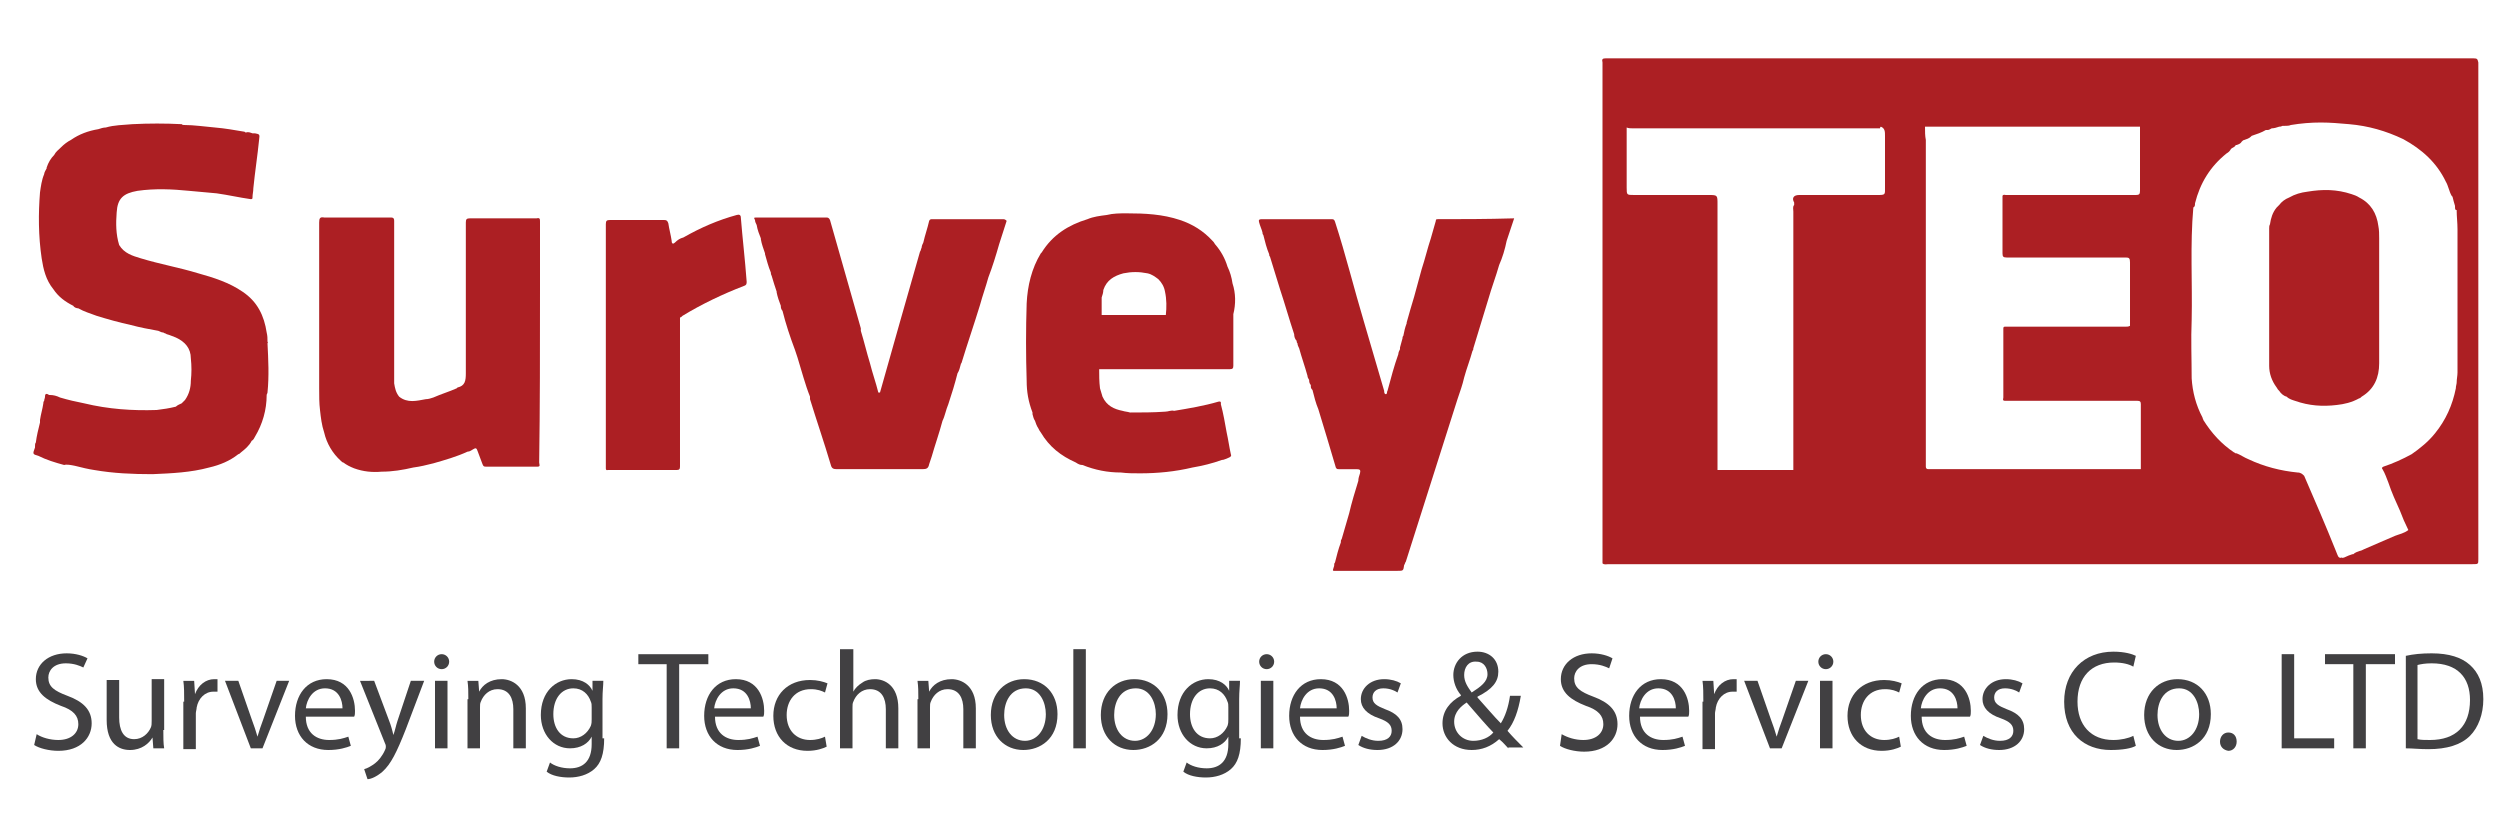
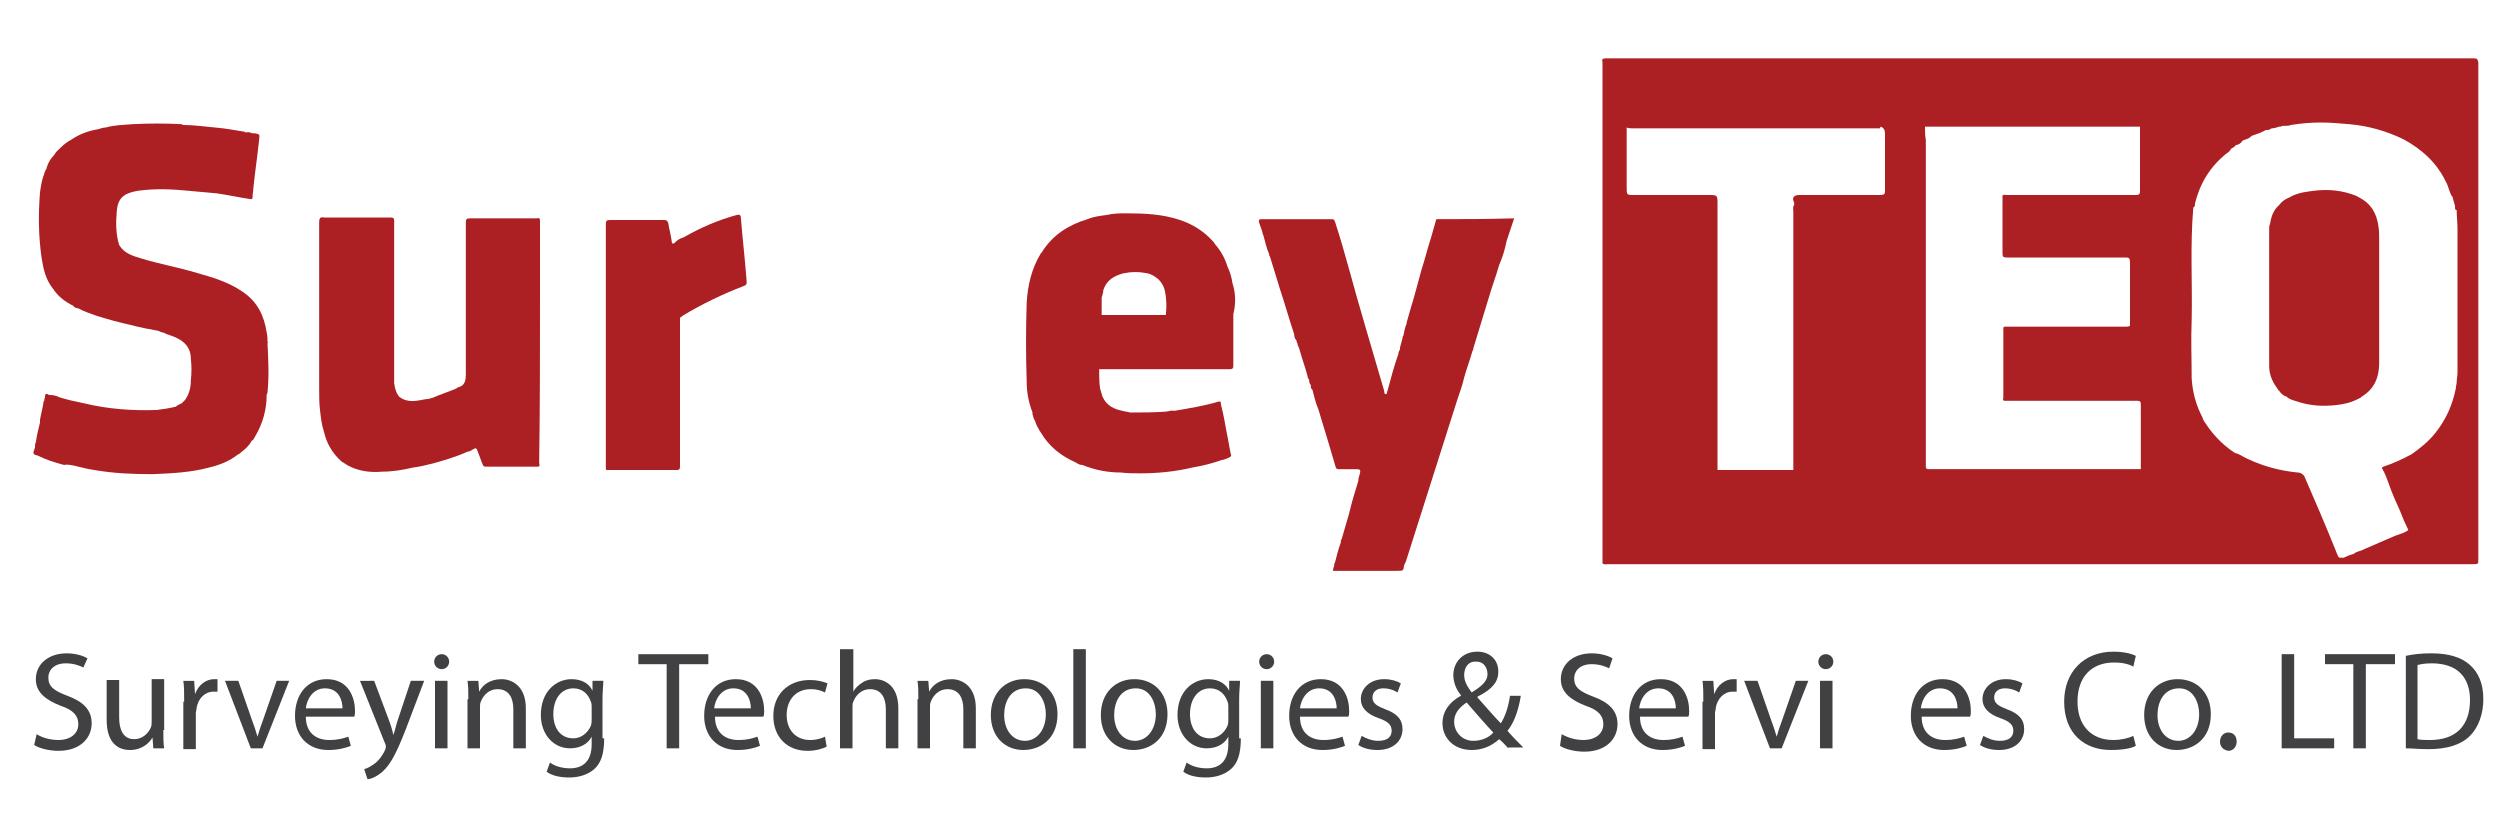
<svg xmlns="http://www.w3.org/2000/svg" version="1.1" id="Layer_1" x="0px" y="0px" viewBox="0 0 300 100" style="enable-background:new 0 0 300 100;" xml:space="preserve">
  <style type="text/css">
	.st0{fill:#AC1F23;}
	.st1{fill:#414042;}
</style>
  <g id="XMLID_1804_">
    <g id="XMLID_1806_">
      <path id="XMLID_1820_" class="st0" d="M88.9,26.1c0-0.3-0.2-0.4-0.5-0.3c-2.2,0.6-4.3,1.5-6.4,2.7l0,0c-0.4,0.1-0.7,0.3-1,0.6    c-0.2,0.2-0.4,0.2-0.4-0.2c-0.1-0.7-0.3-1.4-0.4-2.1c-0.1-0.3-0.2-0.4-0.5-0.4c-2.2,0-4.3,0-6.5,0c-0.4,0-0.5,0.1-0.5,0.5    c0,9.6,0,19.2,0,28.8c0,0.2,0,0.4,0,0.5c0,0.3,0.2,0.2,0.3,0.2c2.7,0,5.5,0,8.2,0c0.3,0,0.4-0.1,0.4-0.4c0-2.3,0-4.7,0-7    c0-3.6,0-7.3,0-10.9c0.1,0,0.2-0.1,0.3-0.2h0h0c2.3-1.4,4.8-2.6,7.4-3.6c0.3-0.1,0.3-0.3,0.3-0.5C89.4,31.1,89.1,28.6,88.9,26.1z" />
      <path id="XMLID_1815_" class="st0" d="M296.8,7c-30.9,0-61.8,0-92.7,0c-3.8,0-7.6,0-11.4,0c-0.4,0-0.5,0.1-0.4,0.5    c0,0.2,0,0.4,0,0.5c0,19.4,0,38.8,0,58.2c0,0.5,0,1,0,1.4c0.2,0.2,0.5,0.1,0.7,0.1c18.6,0,37.3,0,55.9,0c15.9,0,31.8,0,47.8,0    c0.7,0,0.7,0,0.7-0.6c0-19.9,0-39.7,0-59.6C297.3,7.1,297.3,7,296.8,7z M231,15.2c0.2,0,0.3,0,0.5,0c7.8,0,15.6,0,23.4,0    c0.6,0,1.3,0,1.9,0c0,0.1,0,0.3,0,0.4c0,2.4,0,4.9,0,7.3c0,0.4-0.1,0.5-0.5,0.5c-5.2,0-10.4,0-15.6,0c-0.1,0-0.3-0.1-0.4,0.1    c0,2.3,0,4.6,0,6.9c0,0.4,0.1,0.5,0.5,0.5c4.8,0,9.5,0,14.3,0c0.4,0,0.5,0.1,0.5,0.6c0,2.5,0,5.1,0,7.6c-0.2,0.1-0.3,0.1-0.5,0.1    c-4.7,0-9.5,0-14.2,0c-0.1,0-0.2,0-0.3,0c-0.2,0-0.2,0.1-0.2,0.3c0,2.7,0,5.4,0,8.2c-0.1,0.4,0,0.4,0.4,0.4c5.2,0,10.5,0,15.7,0    c0.3,0,0.4,0.1,0.4,0.4c0,2.2,0,4.4,0,6.6c0,0.4,0,0.8,0,1.2c-8.3,0-16.7,0-25,0c-0.2,0-0.4,0-0.5,0c-0.2,0-0.3-0.1-0.3-0.3    c0-0.2,0-0.3,0-0.5c0-12.9,0-25.8,0-38.7C231,16.3,231,15.8,231,15.2C231,15.3,231,15.3,231,15.2z M225.7,15.2    c0.5,0.2,0.5,0.6,0.5,1.1c0,2,0,4.1,0,6.1c0,1,0.1,1-1,1c-3.1,0-6.2,0-9.3,0c-0.7,0-0.9,0.4-0.6,0.9c0,0,0,0,0,0    c0,0.1,0,0.1,0,0.2c0,0,0,0,0,0.1c-0.2,0.2-0.1,0.5-0.1,0.8c0,4.2,0,8.5,0,12.7c0,6.1,0,12.1,0,18.2c0,0,0,0.1,0,0.1    c0,0-0.1,0-0.1,0c-0.1,0-0.3,0-0.4,0c-2.7,0-5.4,0-8.1,0c-0.1,0-0.2,0-0.4,0c0,0-0.1,0-0.1,0c0-0.1,0-0.1,0-0.2c0-0.4,0-0.8,0-1.2    c0-10.2,0-20.3,0-30.5c0-1.1,0-1.1-1.1-1.1c-3,0-6,0-8.9,0c-0.9,0-0.9,0-0.9-0.9c0-2.1,0-4.2,0-6.4c0-0.2,0-0.5,0-0.7    c0,0,0,0,0-0.1c0.2,0.1,0.5,0.1,0.7,0.1c9.7,0,19.4,0,29,0c0.2,0,0.5,0,0.7,0C225.6,15.3,225.6,15.3,225.7,15.2    C225.7,15.2,225.7,15.2,225.7,15.2C225.6,15.2,225.7,15.2,225.7,15.2z M275.7,56.7c-2-0.2-4-0.7-5.9-1.6c-0.5-0.2-0.9-0.5-1.4-0.7    c0,0-0.1,0-0.1,0c-0.1,0-0.1-0.1-0.2-0.1v0v0c-1.5-1-2.7-2.3-3.7-3.9c0-0.1-0.1-0.2-0.1-0.3c-0.8-1.5-1.2-3.1-1.3-4.7    c0-2.3-0.1-4.7,0-7c0.1-4.5-0.2-9,0.2-13.5c0,0,0,0,0,0c0.2-0.1,0.2-0.3,0.2-0.5c0.6-2.4,1.8-4.4,3.8-6c0.2-0.1,0.4-0.3,0.5-0.5    c0,0,0.1-0.1,0.1-0.1c0.2-0.1,0.4-0.2,0.5-0.4c0,0,0.1,0,0.1,0c0.3-0.1,0.5-0.2,0.6-0.4c0.1-0.1,0.2-0.2,0.3-0.2    c0.3-0.1,0.6-0.2,0.8-0.4c0,0,0.1-0.1,0.1-0.1c0.6-0.2,1.2-0.4,1.7-0.7c0.1,0,0.1,0,0.2,0c0.2,0,0.3-0.1,0.5-0.2    c0.3,0,0.6-0.1,0.9-0.2c0.1,0,0.2,0,0.4-0.1c0.1,0,0.2,0,0.3,0c0.2,0,0.5,0,0.7-0.1c1.2-0.2,2.4-0.3,3.6-0.3    c1.1,0,2.3,0.1,3.4,0.2c2.3,0.2,4.4,0.8,6.5,1.8c2.2,1.2,4,2.8,5.1,5.1c0.3,0.5,0.4,1.2,0.7,1.7c0,0,0.1,0.1,0.1,0.1    c0.1,0.4,0.2,0.8,0.3,1.1c0,0,0,0,0,0.1c0,0.2,0,0.3,0.1,0.4c0,0,0,0,0.1,0c0,0.8,0.1,1.5,0.1,2.3c0,0.2,0,0.4,0,0.5    c0,5.4,0,10.7,0,16.1c0,0.2,0,0.4,0,0.6c0,0.4-0.1,0.8-0.1,1.2l0,0c0,0.2-0.1,0.4-0.1,0.7c-0.4,2-1.2,3.8-2.5,5.4    c-0.8,1-1.8,1.8-2.8,2.5c-1.1,0.6-2.2,1.1-3.4,1.5c-0.2,0.1-0.2,0.2-0.1,0.3c0.3,0.5,0.5,1.1,0.7,1.6c0.4,1.2,0.9,2.3,1.4,3.4    c0.3,0.8,0.6,1.5,1,2.3c-0.5,0.4-1.1,0.5-1.6,0.7c-1.2,0.5-2.5,1.1-3.7,1.6c-0.2,0.1-0.4,0.2-0.5,0.2c-0.3,0.1-0.6,0.2-0.8,0.4    l0,0l0,0c0,0,0,0-0.1,0c-0.3,0.1-0.6,0.2-1,0.4c-0.1,0-0.2,0.1-0.3,0c-0.2,0.1-0.4,0-0.5-0.3c-0.1-0.2-0.1-0.3-0.2-0.5    c-1.2-3-2.5-6-3.8-9C276.3,56.9,276.1,56.7,275.7,56.7z" />
      <path id="XMLID_1812_" class="st0" d="M147.9,34C147.9,34,147.9,34,147.9,34C147.9,34,147.9,34,147.9,34c-0.1-0.7-0.3-1.4-0.6-2    l0,0l0,0c-0.3-1-0.8-1.9-1.5-2.7c-0.1-0.2-0.2-0.3-0.3-0.4l0,0h0c-1.1-1.2-2.4-2-3.9-2.5c-2.1-0.7-4.2-0.8-6.4-0.8    c-0.8,0-1.6,0-2.4,0.2c-0.8,0.1-1.6,0.2-2.3,0.5l0,0c-2.3,0.7-4.2,1.9-5.5,4c0,0-0.1,0.1-0.1,0.1c-1.1,1.8-1.6,3.9-1.7,6    c-0.1,3.1-0.1,6.2,0,9.3c0,1.3,0.2,2.5,0.7,3.8c0,0.1,0,0.1,0,0.2c0.1,0.3,0.1,0.5,0.3,0.8v0v0c0.1,0.3,0.2,0.6,0.4,0.9    c0.1,0.2,0.2,0.4,0.3,0.5c1,1.7,2.4,2.8,4.2,3.6c0.3,0.2,0.5,0.3,0.8,0.3l0,0l0,0c1.5,0.6,3,0.9,4.6,0.9c0.8,0.1,1.5,0.1,2.3,0.1    c2.1,0,4.2-0.2,6.3-0.7c1.2-0.2,2.4-0.5,3.5-0.9l0,0c0.3,0,0.6-0.2,0.9-0.3c0.2-0.1,0.3-0.2,0.2-0.4c-0.2-0.9-0.3-1.7-0.5-2.6    c-0.2-1.1-0.4-2.3-0.7-3.4c0-0.1,0.1-0.4-0.3-0.3c-1.7,0.5-3.5,0.8-5.3,1.1l0,0l0,0c-0.4-0.1-0.7,0.1-1.1,0.1    c-1.4,0.1-2.8,0.1-4.2,0.1c-0.3-0.1-0.6-0.1-0.9-0.2c-1-0.2-1.9-0.6-2.4-1.7c-0.1-0.3-0.2-0.7-0.3-1c-0.1-0.8-0.1-1.6-0.1-2.3v0    l0,0c5.2,0,10.5,0,15.7,0c0.3,0,0.4-0.1,0.4-0.4c0-2.1,0-4.2,0-6.2C148.3,36.5,148.3,35.2,147.9,34z M134.8,32.8    c1-0.2,1.9-0.2,2.9,0c0.5,0.1,0.9,0.4,1.3,0.7c0.4,0.4,0.7,0.9,0.8,1.5c0.2,0.9,0.2,1.9,0.1,2.8c-2.6,0-5.1,0-7.7,0l0,0h0    c0-0.7,0-1.4,0-2.1c0.1-0.3,0.2-0.6,0.2-0.9C132.8,33.6,133.7,33.1,134.8,32.8z" />
-       <path id="XMLID_1811_" class="st0" d="M120.3,26.3c-2.8,0-5.6,0-8.4,0c-0.2,0-0.3,0-0.4,0.2c-0.2,0.9-0.5,1.7-0.7,2.6l0,0l0,0v0    l0,0c-0.1,0.2-0.2,0.4-0.2,0.6c-0.1,0.2-0.1,0.4-0.2,0.5c-1.6,5.6-3.2,11.2-4.8,16.9c-0.1,0-0.1,0-0.2,0l0,0    c-0.3-1.2-0.7-2.3-1-3.5c-0.4-1.3-0.7-2.6-1.1-3.9l0,0c0-0.1,0-0.2,0-0.3c-1.2-4.3-2.5-8.7-3.7-13c-0.1-0.2-0.2-0.3-0.4-0.3    c-2.8,0-5.5,0-8.3,0c-0.1,0-0.1,0-0.2,0c-0.3,0-0.2,0.1-0.1,0.3c0,0.2,0.1,0.4,0.2,0.6c0.1,0.6,0.3,1.1,0.5,1.6c0,0,0,0.1,0,0.1    c0.1,0.6,0.3,1.1,0.5,1.7c0,0,0,0.1,0,0.1c0.2,0.7,0.4,1.5,0.7,2.2c0,0.1,0,0.2,0.1,0.4c0.2,0.7,0.4,1.3,0.6,1.9l0,0    c0,0,0,0,0,0.1c0.1,0.5,0.3,1.1,0.5,1.6c0,0,0,0.1,0,0.1l0,0c0,0.2,0.1,0.4,0.2,0.5c0.4,1.6,0.9,3.1,1.5,4.7    c0.1,0.3,0.2,0.6,0.3,0.9c0.5,1.6,0.9,3.2,1.5,4.7c0,0.1,0,0.2,0,0.3c0.8,2.6,1.7,5.2,2.5,7.9c0.1,0.4,0.3,0.5,0.7,0.5    c3.4,0,6.8,0,10.3,0c0.5,0,0.7-0.1,0.8-0.6c0.1-0.3,0.2-0.6,0.3-0.9c0.4-1.4,0.9-2.8,1.3-4.3c0.3-0.6,0.4-1.3,0.7-2    c0.4-1.2,0.8-2.5,1.1-3.7l0,0l0,0c0.2-0.3,0.3-0.7,0.4-1.1l0,0v0c0-0.1,0.1-0.1,0.1-0.2c0.7-2.3,1.5-4.6,2.2-6.9    c0.3-1.1,0.7-2.2,1-3.3v0l0,0c0.5-1.3,0.9-2.6,1.3-4c0.3-0.9,0.6-1.9,0.9-2.8C120.6,26.3,120.5,26.3,120.3,26.3z" />
      <path id="XMLID_1810_" class="st0" d="M172.5,26.3c-0.2,0-0.2,0.1-0.2,0.2c-0.2,0.7-0.4,1.4-0.6,2.1c-0.4,1.2-0.7,2.5-1.1,3.7    c-0.3,1.1-0.6,2.2-0.9,3.3c-0.3,1-0.6,2-0.9,3.1c0,0,0,0.1,0,0.1c-0.2,0.5-0.3,1-0.4,1.5c-0.1,0.1-0.1,0.2-0.1,0.3    c-0.1,0.4-0.2,0.7-0.3,1.1c0,0.1,0,0.1,0,0.2c-0.1,0.2-0.2,0.4-0.2,0.6c-0.5,1.4-0.9,2.9-1.3,4.4l0,0c-0.1,0.1,0,0.4-0.2,0.4    c-0.2,0-0.2-0.3-0.2-0.4c-0.8-2.7-1.6-5.5-2.4-8.2c-1.2-4-2.2-8.1-3.5-12.1c-0.1-0.3-0.2-0.3-0.5-0.3c-1.6,0-3.2,0-4.8,0    c-1.2,0-2.3,0-3.5,0c-0.3,0-0.4,0.1-0.3,0.4c0.1,0.4,0.3,0.8,0.4,1.2c0,0.1,0,0.2,0.1,0.3c0.2,0.8,0.4,1.6,0.7,2.3    c0,0.1,0,0.2,0.1,0.3c0.4,1.3,0.8,2.6,1.2,3.9c0.6,1.8,1.1,3.6,1.7,5.4c0,0.3,0.1,0.6,0.3,0.8c0,0.1,0,0.2,0.1,0.3    c0,0.2,0.1,0.4,0.2,0.6c0.3,1.1,0.7,2.2,1,3.3c0,0.2,0.1,0.3,0.2,0.5c0,0,0,0.1,0,0.1c0,0.2,0.1,0.4,0.2,0.5c0,0,0,0.1,0,0.1    c0,0.2,0,0.3,0.2,0.5l0,0c0.2,0.8,0.4,1.6,0.7,2.3c0.7,2.3,1.4,4.6,2.1,7c0.1,0.2,0.2,0.2,0.4,0.2c0.7,0,1.4,0,2.1,0    c0.4,0,0.5,0.1,0.4,0.5c-0.1,0.3-0.2,0.6-0.2,0.9c-0.4,1.3-0.8,2.6-1.1,3.9c-0.3,1-0.6,2.1-0.9,3.1c-0.1,0.1-0.1,0.2-0.1,0.4    c-0.3,0.8-0.5,1.6-0.7,2.4c-0.1,0.1-0.1,0.2-0.1,0.4c-0.2,0.7-0.3,0.6,0.4,0.6c2.4,0,4.8,0,7.2,0c0.7,0,0.7,0,0.8-0.7l0,0    c0.1-0.1,0.1-0.3,0.2-0.4c1.6-5,3.2-10.1,4.8-15.1c0.5-1.5,0.9-2.9,1.4-4.4l0,0c0.3-0.9,0.6-1.7,0.8-2.6c0.3-1.1,0.7-2.1,1-3.2    l0,0l0,0c0.1-0.1,0.1-0.2,0.1-0.3c0.6-2,1.2-3.9,1.8-5.9c0.4-1.4,0.9-2.7,1.3-4.1c0.4-0.9,0.7-1.9,0.9-2.9    c0.3-0.9,0.6-1.8,0.9-2.7C178.3,26.3,175.4,26.3,172.5,26.3z" />
      <path id="XMLID_1809_" class="st0" d="M64.8,34.8c0-2.7,0-5.4,0-8.2c0-0.3,0-0.5-0.4-0.4c-2.7,0-5.4,0-8,0c-0.4,0-0.5,0.1-0.5,0.5    c0,6,0,12.1,0,18.1c0,0.9-0.1,1.5-1,1.7c0,0-0.1,0.1-0.1,0.1l0,0l0,0c-0.9,0.4-1.9,0.7-2.8,1.1v0c-0.3,0.1-0.6,0.2-0.9,0.2    c-1.1,0.2-2.2,0.5-3.2-0.3c-0.4-0.5-0.5-1-0.6-1.6c0-0.1,0-0.1,0-0.2c0-6.4,0-12.9,0-19.3c0-0.4-0.2-0.4-0.5-0.4    c-2.4,0-4.8,0-7.2,0c-0.2,0-0.5,0-0.7,0c-0.5-0.1-0.6,0.1-0.6,0.6c0,6.6,0,13.3,0,19.9c0,0.9,0,1.8,0.1,2.6    c0.1,0.9,0.2,1.8,0.5,2.7c0.3,1.3,1,2.5,2,3.4c0.1,0.1,0.2,0.2,0.3,0.2l0,0h0c0.4,0.3,0.8,0.5,1.3,0.7c1.1,0.4,2.2,0.5,3.3,0.4    c1.3,0,2.5-0.2,3.8-0.5c0.8-0.1,1.6-0.3,2.4-0.5c1.4-0.4,2.8-0.8,4.1-1.4l0,0c0.3,0,0.5-0.2,0.7-0.3c0.3-0.2,0.4-0.1,0.5,0.2    c0.2,0.5,0.4,1.1,0.6,1.6c0.1,0.2,0.1,0.3,0.4,0.3c1.9,0,3.8,0,5.6,0c0.1,0,0.1,0,0.2,0c0.1,0,0.2,0,0.4,0c0.4,0,0.2-0.3,0.2-0.5    C64.8,48.8,64.8,41.8,64.8,34.8z" />
      <path id="XMLID_1808_" class="st0" d="M32.1,41L32.1,41c0-0.4,0-0.7-0.1-1.1c-0.3-2-1.1-3.7-2.9-4.9c-1.6-1.1-3.5-1.7-5.3-2.2    c-2.3-0.7-4.6-1.1-6.9-1.8c-1-0.3-2-0.6-2.6-1.6l0,0c-0.4-1.3-0.4-2.6-0.3-3.9c0.1-1.7,0.8-2.3,2.5-2.6c2.1-0.3,4.2-0.2,6.2,0    c1.1,0.1,2.2,0.2,3.3,0.3l0,0l0,0c1.4,0.2,2.7,0.5,4.1,0.7c0.2,0,0.2-0.1,0.2-0.2c0-0.4,0.1-0.7,0.1-1.1c0.2-2,0.5-3.9,0.7-5.9    c0.1-0.6,0-0.6-0.5-0.7c-0.1,0-0.1,0-0.2,0c0,0-0.1,0-0.1,0c-0.3-0.1-0.5-0.2-0.8-0.1h0c-0.1,0-0.1-0.1-0.2-0.1    c-1.2-0.2-2.3-0.4-3.5-0.5c-1.2-0.1-2.5-0.3-3.7-0.3c-0.1,0-0.2,0-0.3-0.1c-2-0.1-3.9-0.1-5.9,0c-1.1,0.1-2.2,0.1-3.2,0.4l0,0h0    c-0.3,0-0.6,0.1-0.9,0.2c-1.2,0.2-2.3,0.6-3.3,1.3l0,0l0,0l0,0c-0.4,0.2-0.8,0.5-1.2,0.9c-0.3,0.3-0.6,0.5-0.8,0.9    c-0.4,0.4-0.7,0.9-0.9,1.5c0,0,0,0.1,0,0.1c-0.1,0.2-0.3,0.5-0.3,0.7c-0.3,0.7-0.4,1.5-0.5,2.2C4.6,25.6,4.6,28.3,5,31    c0.2,1.3,0.5,2.6,1.4,3.7c0.6,0.9,1.4,1.5,2.4,2l0,0l0,0C8.9,36.9,9.2,37,9.4,37c0.7,0.4,1.4,0.6,2.2,0.9c1.3,0.4,2.7,0.8,4.1,1.1    c1.1,0.3,2.2,0.5,3.3,0.7h0l0,0c0.2,0.1,0.4,0.2,0.6,0.2l0,0l0,0l0,0l0,0c0.1,0.1,0.3,0.1,0.4,0.2v0l0,0c0.4,0.1,0.8,0.3,1.1,0.4    c1.1,0.5,1.8,1.3,1.8,2.5c0.1,0.9,0.1,1.8,0,2.7c0,0.8-0.2,1.6-0.7,2.3c-0.1,0.1-0.3,0.3-0.4,0.4l0,0c-0.2,0.1-0.5,0.2-0.7,0.4    l0,0c-0.8,0.2-1.5,0.3-2.3,0.4c-2.9,0.1-5.8-0.1-8.7-0.8c-1-0.2-1.9-0.4-2.9-0.7c-0.4-0.2-0.8-0.3-1.2-0.3l0,0h0c0,0,0,0-0.1,0    c-0.3-0.2-0.5-0.2-0.5,0.2c0,0.2-0.1,0.3-0.1,0.5c-0.1,0.1-0.1,0.2-0.1,0.3c-0.1,0.7-0.3,1.3-0.4,2c0,0.1,0,0.2,0,0.3    c-0.2,0.8-0.4,1.6-0.5,2.4c-0.1,0.1-0.1,0.3-0.1,0.5c0,0,0,0.1,0,0.1l0,0c-0.3,0.8-0.3,0.8,0.4,1l0,0c1,0.5,2,0.8,3.1,1.1    C8,55.7,8.5,55.8,9,55.9c0.8,0.2,1.6,0.4,2.3,0.5c2.3,0.4,4.6,0.5,7,0.5c2.3-0.1,4.6-0.2,6.8-0.8c1.3-0.3,2.5-0.8,3.5-1.6    c0.1,0,0.2-0.1,0.3-0.2l0,0c0.5-0.4,1-0.8,1.3-1.4c0.2-0.1,0.3-0.3,0.4-0.5c0.9-1.5,1.4-3.2,1.4-5c0-0.1,0.1-0.2,0.1-0.3    c0.2-2,0.1-3.9,0-5.9C32.2,41.1,32.1,41,32.1,41z" />
      <path id="XMLID_1807_" class="st0" d="M280.4,48.6c0.9-0.1,1.8-0.3,2.7-0.8h0l0,0c0.1,0,0.2-0.1,0.3-0.2l0,0h0    c1.5-0.9,2.1-2.3,2.1-4c0-5,0-10,0-15c0-0.5,0-1-0.1-1.5c-0.2-1.5-0.9-2.7-2.3-3.4l0,0c-0.3-0.2-0.6-0.3-0.9-0.4    c-1.8-0.6-3.5-0.6-5.3-0.3c-0.8,0.1-1.5,0.3-2.2,0.7h0h0c-0.5,0.2-0.9,0.5-1.2,0.9c-0.1,0.1-0.2,0.2-0.3,0.3    c-0.5,0.6-0.7,1.3-0.8,2c-0.1,0.2-0.1,0.3-0.1,0.5c0,5.5,0,11,0,16.5c0,0.9,0.3,1.8,0.9,2.6c0.1,0.2,0.2,0.3,0.3,0.4    c0.2,0.3,0.5,0.6,0.9,0.7c0.3,0.3,0.7,0.4,1,0.5C277.1,48.7,278.7,48.8,280.4,48.6z" />
    </g>
    <g id="XMLID_2791_">
      <path id="XMLID_2792_" class="st1" d="M4.4,88.1C5,88.5,6,88.8,7,88.8c1.5,0,2.4-0.8,2.4-1.9c0-1-0.6-1.7-2.1-2.2    c-1.8-0.7-3-1.6-3-3.2c0-1.8,1.5-3.1,3.7-3.1c1.1,0,2,0.3,2.5,0.6L10,80.1c-0.4-0.2-1.1-0.5-2.1-0.5c-1.5,0-2.1,0.9-2.1,1.7    c0,1.1,0.7,1.6,2.3,2.2c1.9,0.7,2.9,1.7,2.9,3.3c0,1.7-1.3,3.3-4,3.3c-1.1,0-2.3-0.3-2.9-0.7L4.4,88.1z" />
      <path id="XMLID_2794_" class="st1" d="M19.6,87.6c0,0.9,0,1.6,0.1,2.2h-1.3l-0.1-1.3h0C17.9,89.2,17,90,15.6,90    c-1.3,0-2.8-0.7-2.8-3.6v-4.8h1.5v4.5c0,1.5,0.5,2.6,1.8,2.6c1,0,1.7-0.7,2-1.4c0.1-0.2,0.1-0.5,0.1-0.8v-5h1.5V87.6z" />
      <path id="XMLID_2796_" class="st1" d="M22.1,84.2c0-1,0-1.8-0.1-2.5h1.3l0.1,1.6h0c0.4-1.1,1.3-1.8,2.3-1.8c0.2,0,0.3,0,0.4,0V83    c-0.2,0-0.3,0-0.5,0c-1,0-1.8,0.8-2,1.9c0,0.2-0.1,0.5-0.1,0.7v4.3h-1.5V84.2z" />
      <path id="XMLID_2798_" class="st1" d="M28.6,81.7l1.6,4.6c0.3,0.8,0.5,1.4,0.7,2.1h0c0.2-0.7,0.4-1.3,0.7-2.1l1.6-4.6h1.5    l-3.2,8.1h-1.4L27,81.7H28.6z" />
      <path id="XMLID_2800_" class="st1" d="M36.7,86c0,2,1.3,2.8,2.8,2.8c1.1,0,1.7-0.2,2.3-0.4l0.3,1.1c-0.5,0.2-1.4,0.5-2.7,0.5    c-2.5,0-4-1.7-4-4.1c0-2.5,1.4-4.4,3.8-4.4c2.7,0,3.4,2.3,3.4,3.8c0,0.3,0,0.5-0.1,0.7H36.7z M41.1,85c0-0.9-0.4-2.4-2.1-2.4    c-1.5,0-2.2,1.4-2.3,2.4H41.1z" />
      <path id="XMLID_2803_" class="st1" d="M44.9,81.7l1.8,4.8c0.2,0.5,0.4,1.2,0.5,1.7h0c0.2-0.5,0.3-1.1,0.5-1.7l1.6-4.8h1.6    l-2.2,5.8c-1.1,2.8-1.8,4.2-2.8,5.1c-0.7,0.6-1.4,0.9-1.8,0.9l-0.4-1.2c0.4-0.1,0.9-0.4,1.3-0.7c0.4-0.3,0.9-0.9,1.2-1.6    c0.1-0.2,0.1-0.3,0.1-0.4c0-0.1,0-0.2-0.1-0.4l-3-7.5H44.9z" />
      <path id="XMLID_2805_" class="st1" d="M53.9,79.4c0,0.5-0.4,0.9-0.9,0.9c-0.5,0-0.9-0.4-0.9-0.9c0-0.5,0.4-0.9,0.9-0.9    C53.5,78.5,53.9,78.9,53.9,79.4z M52.2,89.8v-8.1h1.5v8.1H52.2z" />
      <path id="XMLID_2808_" class="st1" d="M56.2,83.9c0-0.9,0-1.5-0.1-2.2h1.3l0.1,1.3h0c0.4-0.8,1.3-1.5,2.7-1.5    c1.1,0,2.9,0.7,2.9,3.5v4.8h-1.5v-4.7c0-1.3-0.5-2.4-1.9-2.4c-1,0-1.7,0.7-2,1.5c-0.1,0.2-0.1,0.4-0.1,0.7v4.9h-1.5V83.9z" />
      <path id="XMLID_2810_" class="st1" d="M72.5,88.6c0,1.9-0.4,3-1.2,3.7c-0.8,0.7-1.9,1-3,1c-1,0-2.1-0.2-2.7-0.7l0.4-1.1    c0.5,0.4,1.4,0.7,2.4,0.7c1.5,0,2.6-0.8,2.6-2.9v-0.9h0c-0.4,0.8-1.3,1.4-2.6,1.4c-2,0-3.5-1.7-3.5-4c0-2.8,1.8-4.3,3.7-4.3    c1.4,0,2.2,0.7,2.5,1.4h0l0-1.2h1.3c0,0.6-0.1,1.2-0.1,2.2V88.6z M71,84.9c0-0.3,0-0.5-0.1-0.7c-0.3-0.9-1-1.6-2.1-1.6    c-1.4,0-2.4,1.2-2.4,3.1c0,1.6,0.8,2.9,2.4,2.9c0.9,0,1.7-0.6,2.1-1.5c0.1-0.3,0.1-0.5,0.1-0.8V84.9z" />
      <path id="XMLID_2813_" class="st1" d="M80,79.7h-3.4v-1.2h8.4v1.2h-3.5v10.1H80V79.7z" />
-       <path id="XMLID_2815_" class="st1" d="M85.8,86c0,2,1.3,2.8,2.8,2.8c1.1,0,1.7-0.2,2.3-0.4l0.3,1.1c-0.5,0.2-1.4,0.5-2.7,0.5    c-2.5,0-4-1.7-4-4.1c0-2.5,1.4-4.4,3.8-4.4c2.7,0,3.4,2.3,3.4,3.8c0,0.3,0,0.5-0.1,0.7H85.8z M90.1,85c0-0.9-0.4-2.4-2.1-2.4    c-1.5,0-2.2,1.4-2.3,2.4H90.1z" />
+       <path id="XMLID_2815_" class="st1" d="M85.8,86c0,2,1.3,2.8,2.8,2.8c1.1,0,1.7-0.2,2.3-0.4l0.3,1.1c-0.5,0.2-1.4,0.5-2.7,0.5    c-2.5,0-4-1.7-4-4.1c0-2.5,1.4-4.4,3.8-4.4c2.7,0,3.4,2.3,3.4,3.8c0,0.3,0,0.5-0.1,0.7H85.8z M90.1,85c0-0.9-0.4-2.4-2.1-2.4    c-1.5,0-2.2,1.4-2.3,2.4z" />
      <path id="XMLID_2818_" class="st1" d="M99.2,89.6c-0.4,0.2-1.2,0.5-2.3,0.5c-2.5,0-4.1-1.7-4.1-4.2c0-2.5,1.7-4.3,4.4-4.3    c0.9,0,1.6,0.2,2.1,0.4l-0.3,1.1c-0.4-0.2-0.9-0.4-1.7-0.4c-1.9,0-2.9,1.4-2.9,3.1c0,1.9,1.2,3,2.8,3c0.8,0,1.4-0.2,1.8-0.4    L99.2,89.6z" />
      <path id="XMLID_2820_" class="st1" d="M100.9,77.9h1.5V83h0c0.2-0.4,0.6-0.8,1.1-1.1c0.4-0.3,1-0.4,1.5-0.4c1.1,0,2.8,0.7,2.8,3.5    v4.8h-1.5v-4.7c0-1.3-0.5-2.4-1.9-2.4c-1,0-1.7,0.7-2,1.5c-0.1,0.2-0.1,0.4-0.1,0.7v4.9h-1.5V77.9z" />
      <path id="XMLID_2822_" class="st1" d="M110.2,83.9c0-0.9,0-1.5-0.1-2.2h1.3l0.1,1.3h0c0.4-0.8,1.3-1.5,2.7-1.5    c1.1,0,2.9,0.7,2.9,3.5v4.8h-1.5v-4.7c0-1.3-0.5-2.4-1.9-2.4c-1,0-1.7,0.7-2,1.5c-0.1,0.2-0.1,0.4-0.1,0.7v4.9h-1.5V83.9z" />
      <path id="XMLID_2824_" class="st1" d="M126.9,85.7c0,3-2.1,4.3-4.1,4.3c-2.2,0-3.9-1.6-3.9-4.2c0-2.7,1.8-4.3,4-4.3    C125.3,81.5,126.9,83.2,126.9,85.7z M120.5,85.8c0,1.8,1,3.1,2.5,3.1c1.4,0,2.5-1.3,2.5-3.2c0-1.4-0.7-3.1-2.4-3.1    C121.2,82.6,120.5,84.3,120.5,85.8z" />
      <path id="XMLID_2827_" class="st1" d="M128.8,77.9h1.5v11.9h-1.5V77.9z" />
      <path id="XMLID_2829_" class="st1" d="M140.1,85.7c0,3-2.1,4.3-4.1,4.3c-2.2,0-3.9-1.6-3.9-4.2c0-2.7,1.8-4.3,4-4.3    C138.5,81.5,140.1,83.2,140.1,85.7z M133.7,85.8c0,1.8,1,3.1,2.5,3.1c1.4,0,2.5-1.3,2.5-3.2c0-1.4-0.7-3.1-2.4-3.1    C134.4,82.6,133.7,84.3,133.7,85.8z" />
      <path id="XMLID_2832_" class="st1" d="M148.9,88.6c0,1.9-0.4,3-1.2,3.7c-0.8,0.7-1.9,1-3,1c-1,0-2.1-0.2-2.7-0.7l0.4-1.1    c0.5,0.4,1.4,0.7,2.4,0.7c1.5,0,2.6-0.8,2.6-2.9v-0.9h0c-0.4,0.8-1.3,1.4-2.6,1.4c-2,0-3.5-1.7-3.5-4c0-2.8,1.8-4.3,3.7-4.3    c1.4,0,2.2,0.7,2.5,1.4h0l0-1.2h1.3c0,0.6-0.1,1.2-0.1,2.2V88.6z M147.4,84.9c0-0.3,0-0.5-0.1-0.7c-0.3-0.9-1-1.6-2.1-1.6    c-1.4,0-2.4,1.2-2.4,3.1c0,1.6,0.8,2.9,2.4,2.9c0.9,0,1.7-0.6,2.1-1.5c0.1-0.3,0.1-0.5,0.1-0.8V84.9z" />
      <path id="XMLID_2835_" class="st1" d="M152.9,79.4c0,0.5-0.4,0.9-0.9,0.9c-0.5,0-0.9-0.4-0.9-0.9c0-0.5,0.4-0.9,0.9-0.9    C152.5,78.5,152.9,78.9,152.9,79.4z M151.3,89.8v-8.1h1.5v8.1H151.3z" />
      <path id="XMLID_2838_" class="st1" d="M156,86c0,2,1.3,2.8,2.8,2.8c1.1,0,1.7-0.2,2.3-0.4l0.3,1.1c-0.5,0.2-1.4,0.5-2.7,0.5    c-2.5,0-4-1.7-4-4.1c0-2.5,1.4-4.4,3.8-4.4c2.7,0,3.4,2.3,3.4,3.8c0,0.3,0,0.5-0.1,0.7H156z M160.4,85c0-0.9-0.4-2.4-2.1-2.4    c-1.5,0-2.2,1.4-2.3,2.4H160.4z" />
      <path id="XMLID_2841_" class="st1" d="M163.4,88.3c0.5,0.3,1.2,0.6,2,0.6c1.1,0,1.6-0.5,1.6-1.2c0-0.7-0.4-1.1-1.5-1.5    c-1.5-0.5-2.2-1.3-2.2-2.3c0-1.3,1.1-2.4,2.8-2.4c0.8,0,1.5,0.2,2,0.5l-0.4,1.1c-0.3-0.2-0.9-0.5-1.7-0.5c-0.9,0-1.3,0.5-1.3,1.1    c0,0.7,0.5,1,1.5,1.4c1.4,0.5,2.1,1.2,2.1,2.4c0,1.4-1.1,2.5-3,2.5c-0.9,0-1.7-0.2-2.3-0.6L163.4,88.3z" />
      <path id="XMLID_2843_" class="st1" d="M181,89.8c-0.3-0.3-0.6-0.7-1.1-1.1c-1,0.9-2.1,1.3-3.3,1.3c-2.2,0-3.5-1.5-3.5-3.2    c0-1.5,0.9-2.6,2.2-3.3v-0.1c-0.6-0.7-0.9-1.6-0.9-2.4c0-1.4,1-2.8,2.9-2.8c1.4,0,2.5,0.9,2.5,2.4c0,1.2-0.7,2.1-2.5,3v0.1    c1,1.1,2,2.3,2.8,3.1c0.5-0.8,0.9-1.9,1.1-3.3h1.3c-0.3,1.8-0.8,3.2-1.6,4.2c0.6,0.7,1.2,1.3,1.9,2H181z M179.2,87.9    c-0.7-0.7-1.9-2.1-3.2-3.6c-0.6,0.4-1.5,1.1-1.5,2.3c0,1.3,1,2.3,2.3,2.3C177.8,88.9,178.7,88.5,179.2,87.9z M175.7,81    c0,0.8,0.4,1.4,0.9,2.1c1.1-0.7,1.9-1.3,1.9-2.2c0-0.7-0.4-1.5-1.3-1.5C176.2,79.3,175.7,80.1,175.7,81z" />
      <path id="XMLID_2847_" class="st1" d="M187.4,88.1c0.7,0.4,1.6,0.7,2.6,0.7c1.5,0,2.4-0.8,2.4-1.9c0-1-0.6-1.7-2.1-2.2    c-1.8-0.7-3-1.6-3-3.2c0-1.8,1.5-3.1,3.7-3.1c1.1,0,2,0.3,2.5,0.6l-0.4,1.2c-0.4-0.2-1.1-0.5-2.1-0.5c-1.5,0-2.1,0.9-2.1,1.7    c0,1.1,0.7,1.6,2.3,2.2c1.9,0.7,2.9,1.7,2.9,3.3c0,1.7-1.3,3.3-4,3.3c-1.1,0-2.3-0.3-2.9-0.7L187.4,88.1z" />
      <path id="XMLID_2849_" class="st1" d="M196.8,86c0,2,1.3,2.8,2.8,2.8c1.1,0,1.7-0.2,2.3-0.4l0.3,1.1c-0.5,0.2-1.4,0.5-2.7,0.5    c-2.5,0-4-1.7-4-4.1c0-2.5,1.4-4.4,3.8-4.4c2.7,0,3.4,2.3,3.4,3.8c0,0.3,0,0.5-0.1,0.7H196.8z M201.1,85c0-0.9-0.4-2.4-2.1-2.4    c-1.5,0-2.2,1.4-2.3,2.4H201.1z" />
      <path id="XMLID_2852_" class="st1" d="M204.4,84.2c0-1,0-1.8-0.1-2.5h1.3l0.1,1.6h0c0.4-1.1,1.3-1.8,2.3-1.8c0.2,0,0.3,0,0.4,0V83    c-0.2,0-0.3,0-0.5,0c-1,0-1.8,0.8-2,1.9c0,0.2-0.1,0.5-0.1,0.7v4.3h-1.5V84.2z" />
      <path id="XMLID_2854_" class="st1" d="M210.9,81.7l1.6,4.6c0.3,0.8,0.5,1.4,0.7,2.1h0c0.2-0.7,0.4-1.3,0.7-2.1l1.6-4.6h1.5    l-3.2,8.1h-1.4l-3.1-8.1H210.9z" />
      <path id="XMLID_2856_" class="st1" d="M220,79.4c0,0.5-0.4,0.9-0.9,0.9c-0.5,0-0.9-0.4-0.9-0.9c0-0.5,0.4-0.9,0.9-0.9    C219.6,78.5,220,78.9,220,79.4z M218.4,89.8v-8.1h1.5v8.1H218.4z" />
-       <path id="XMLID_2859_" class="st1" d="M228.1,89.6c-0.4,0.2-1.2,0.5-2.3,0.5c-2.5,0-4.1-1.7-4.1-4.2c0-2.5,1.7-4.3,4.4-4.3    c0.9,0,1.6,0.2,2.1,0.4l-0.3,1.1c-0.4-0.2-0.9-0.4-1.7-0.4c-1.9,0-2.9,1.4-2.9,3.1c0,1.9,1.2,3,2.8,3c0.8,0,1.4-0.2,1.8-0.4    L228.1,89.6z" />
      <path id="XMLID_2861_" class="st1" d="M230.6,86c0,2,1.3,2.8,2.8,2.8c1.1,0,1.7-0.2,2.3-0.4l0.3,1.1c-0.5,0.2-1.4,0.5-2.7,0.5    c-2.5,0-4-1.7-4-4.1c0-2.5,1.4-4.4,3.8-4.4c2.7,0,3.4,2.3,3.4,3.8c0,0.3,0,0.5-0.1,0.7H230.6z M234.9,85c0-0.9-0.4-2.4-2.1-2.4    c-1.5,0-2.2,1.4-2.3,2.4H234.9z" />
      <path id="XMLID_2864_" class="st1" d="M238,88.3c0.5,0.3,1.2,0.6,2,0.6c1.1,0,1.6-0.5,1.6-1.2c0-0.7-0.4-1.1-1.5-1.5    c-1.5-0.5-2.2-1.3-2.2-2.3c0-1.3,1.1-2.4,2.8-2.4c0.8,0,1.5,0.2,2,0.5l-0.4,1.1c-0.3-0.2-0.9-0.5-1.7-0.5c-0.9,0-1.3,0.5-1.3,1.1    c0,0.7,0.5,1,1.5,1.4c1.4,0.5,2.1,1.2,2.1,2.4c0,1.4-1.1,2.5-3,2.5c-0.9,0-1.7-0.2-2.3-0.6L238,88.3z" />
      <path id="XMLID_2866_" class="st1" d="M256.3,89.5c-0.5,0.3-1.6,0.5-3,0.5c-3.2,0-5.6-2-5.6-5.8c0-3.6,2.4-6,5.9-6    c1.4,0,2.3,0.3,2.7,0.5L256,80c-0.5-0.3-1.3-0.5-2.3-0.5c-2.7,0-4.4,1.7-4.4,4.7c0,2.8,1.6,4.6,4.3,4.6c0.9,0,1.8-0.2,2.4-0.5    L256.3,89.5z" />
      <path id="XMLID_2868_" class="st1" d="M265.3,85.7c0,3-2.1,4.3-4.1,4.3c-2.2,0-3.9-1.6-3.9-4.2c0-2.7,1.8-4.3,4-4.3    C263.7,81.5,265.3,83.2,265.3,85.7z M258.9,85.8c0,1.8,1,3.1,2.5,3.1c1.4,0,2.5-1.3,2.5-3.2c0-1.4-0.7-3.1-2.4-3.1    C259.6,82.6,258.9,84.3,258.9,85.8z" />
      <path id="XMLID_2871_" class="st1" d="M266.4,89c0-0.6,0.4-1.1,1-1.1c0.6,0,1,0.4,1,1.1c0,0.6-0.4,1.1-1,1.1    C266.8,90,266.4,89.6,266.4,89z" />
      <path id="XMLID_2873_" class="st1" d="M273.8,78.5h1.5v10.1h4.8v1.2h-6.3V78.5z" />
      <path id="XMLID_2875_" class="st1" d="M282.5,79.7H279v-1.2h8.4v1.2h-3.5v10.1h-1.5V79.7z" />
      <path id="XMLID_2877_" class="st1" d="M288.7,78.7c0.9-0.2,1.9-0.3,3.1-0.3c2.1,0,3.6,0.5,4.6,1.4c1,0.9,1.6,2.2,1.6,4.1    c0,1.8-0.6,3.4-1.6,4.4c-1.1,1.1-2.8,1.6-5,1.6c-1.1,0-1.9-0.1-2.7-0.1V78.7z M290.1,88.7c0.4,0.1,0.9,0.1,1.5,0.1    c3.1,0,4.8-1.7,4.8-4.8c0-2.7-1.5-4.4-4.6-4.4c-0.8,0-1.3,0.1-1.7,0.2V88.7z" />
    </g>
  </g>
</svg>